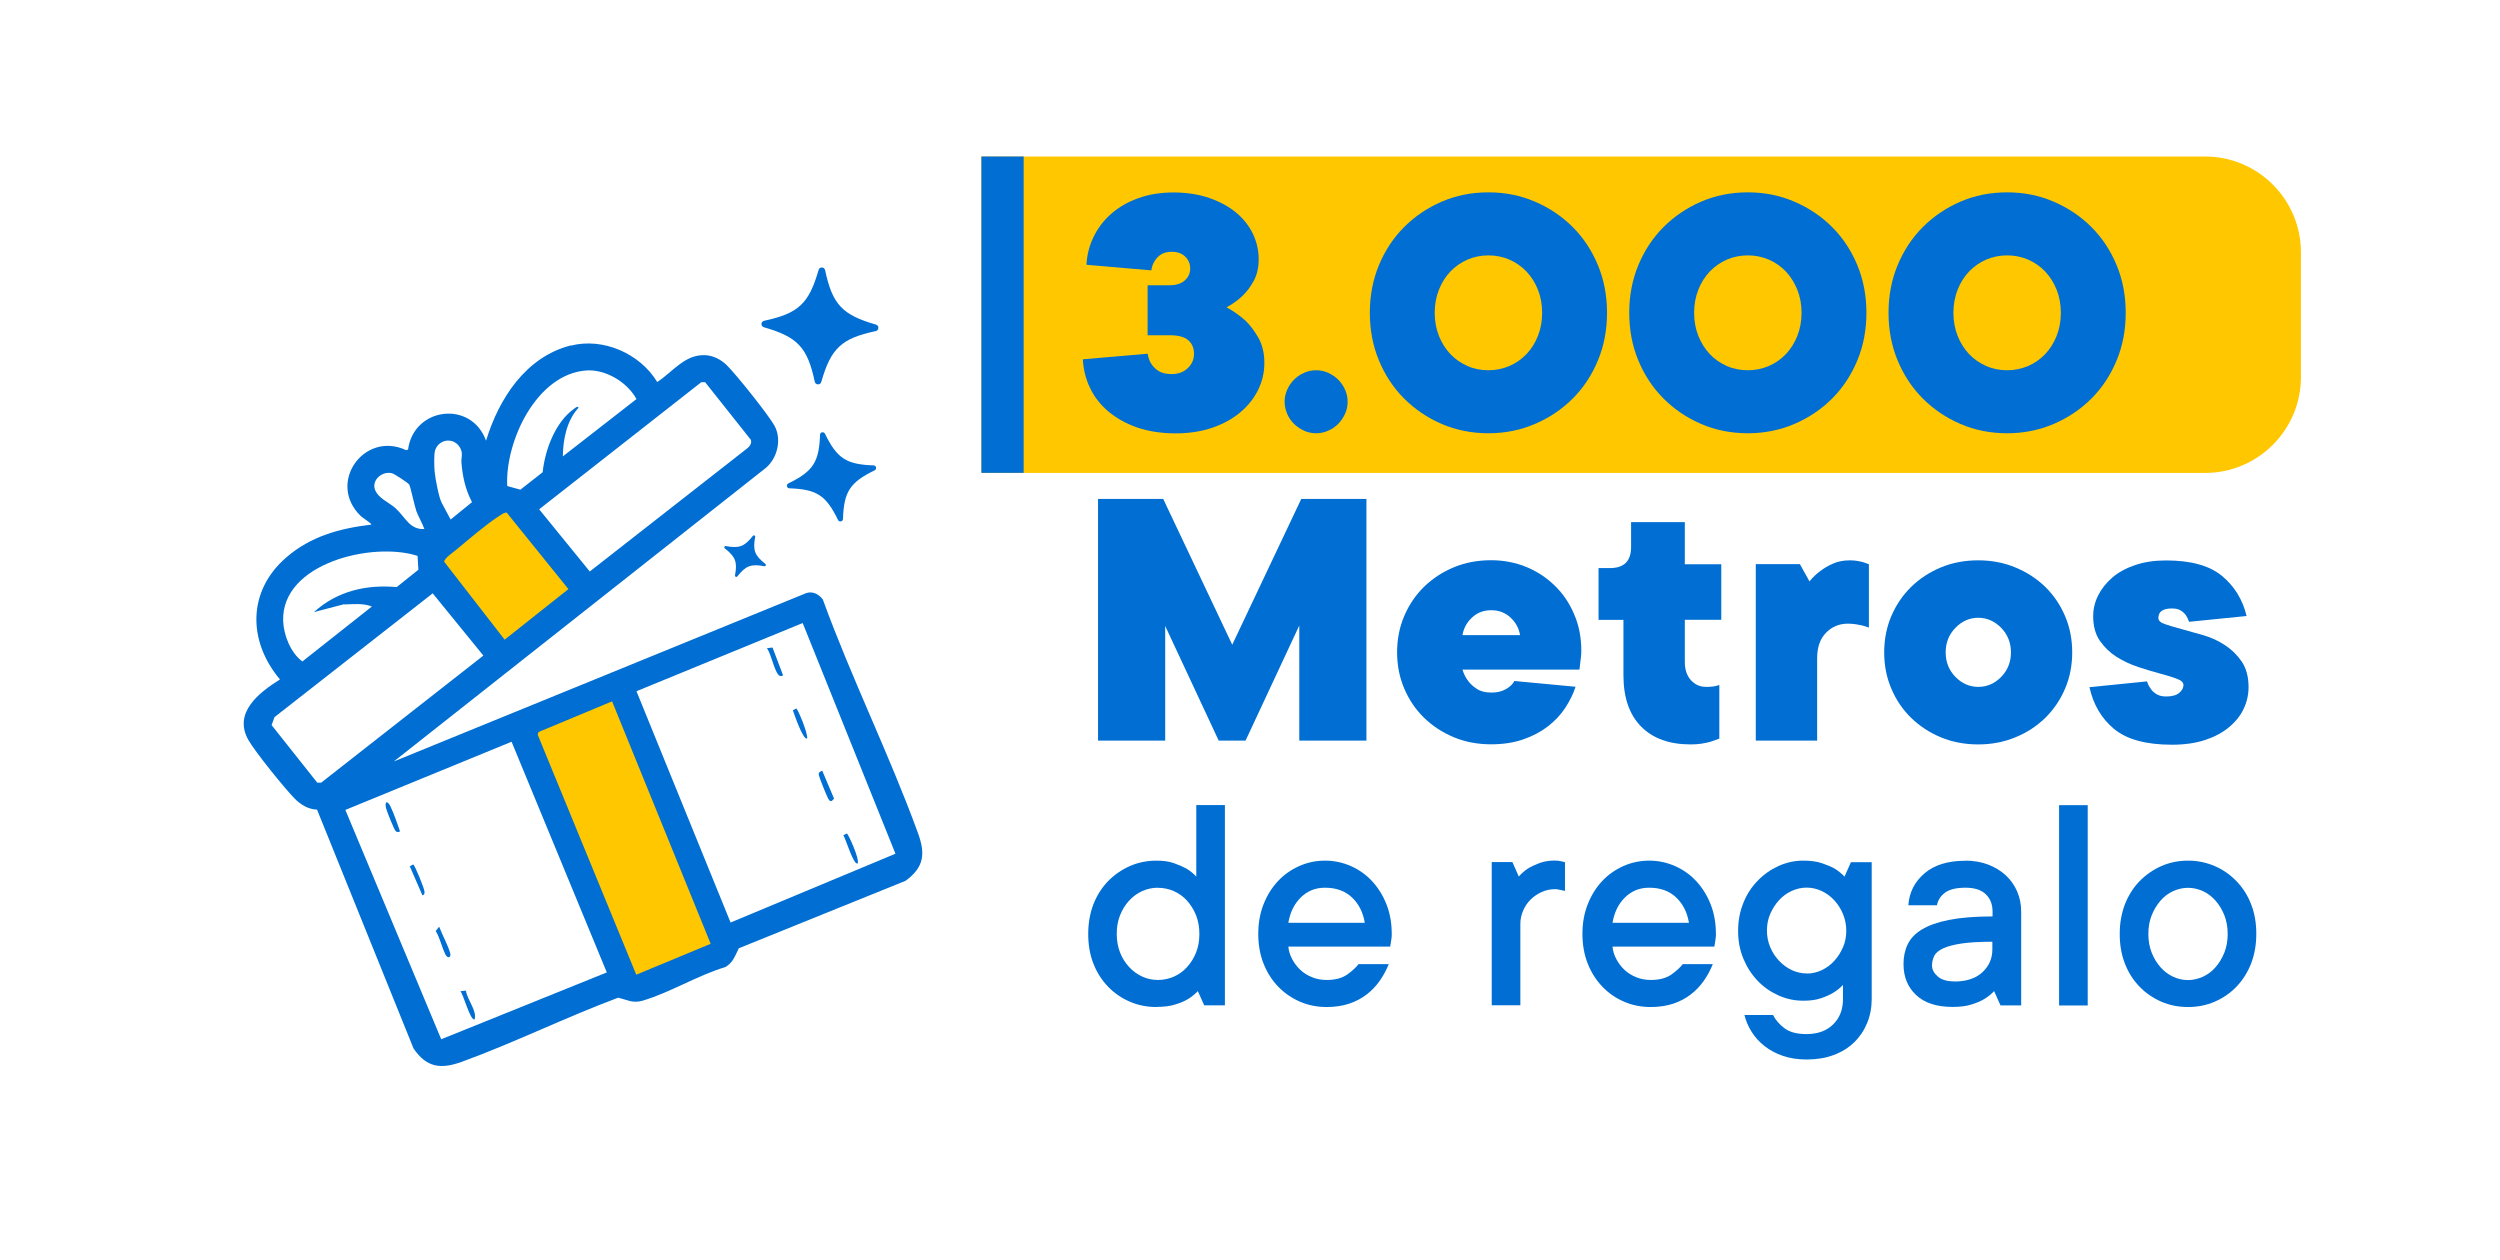
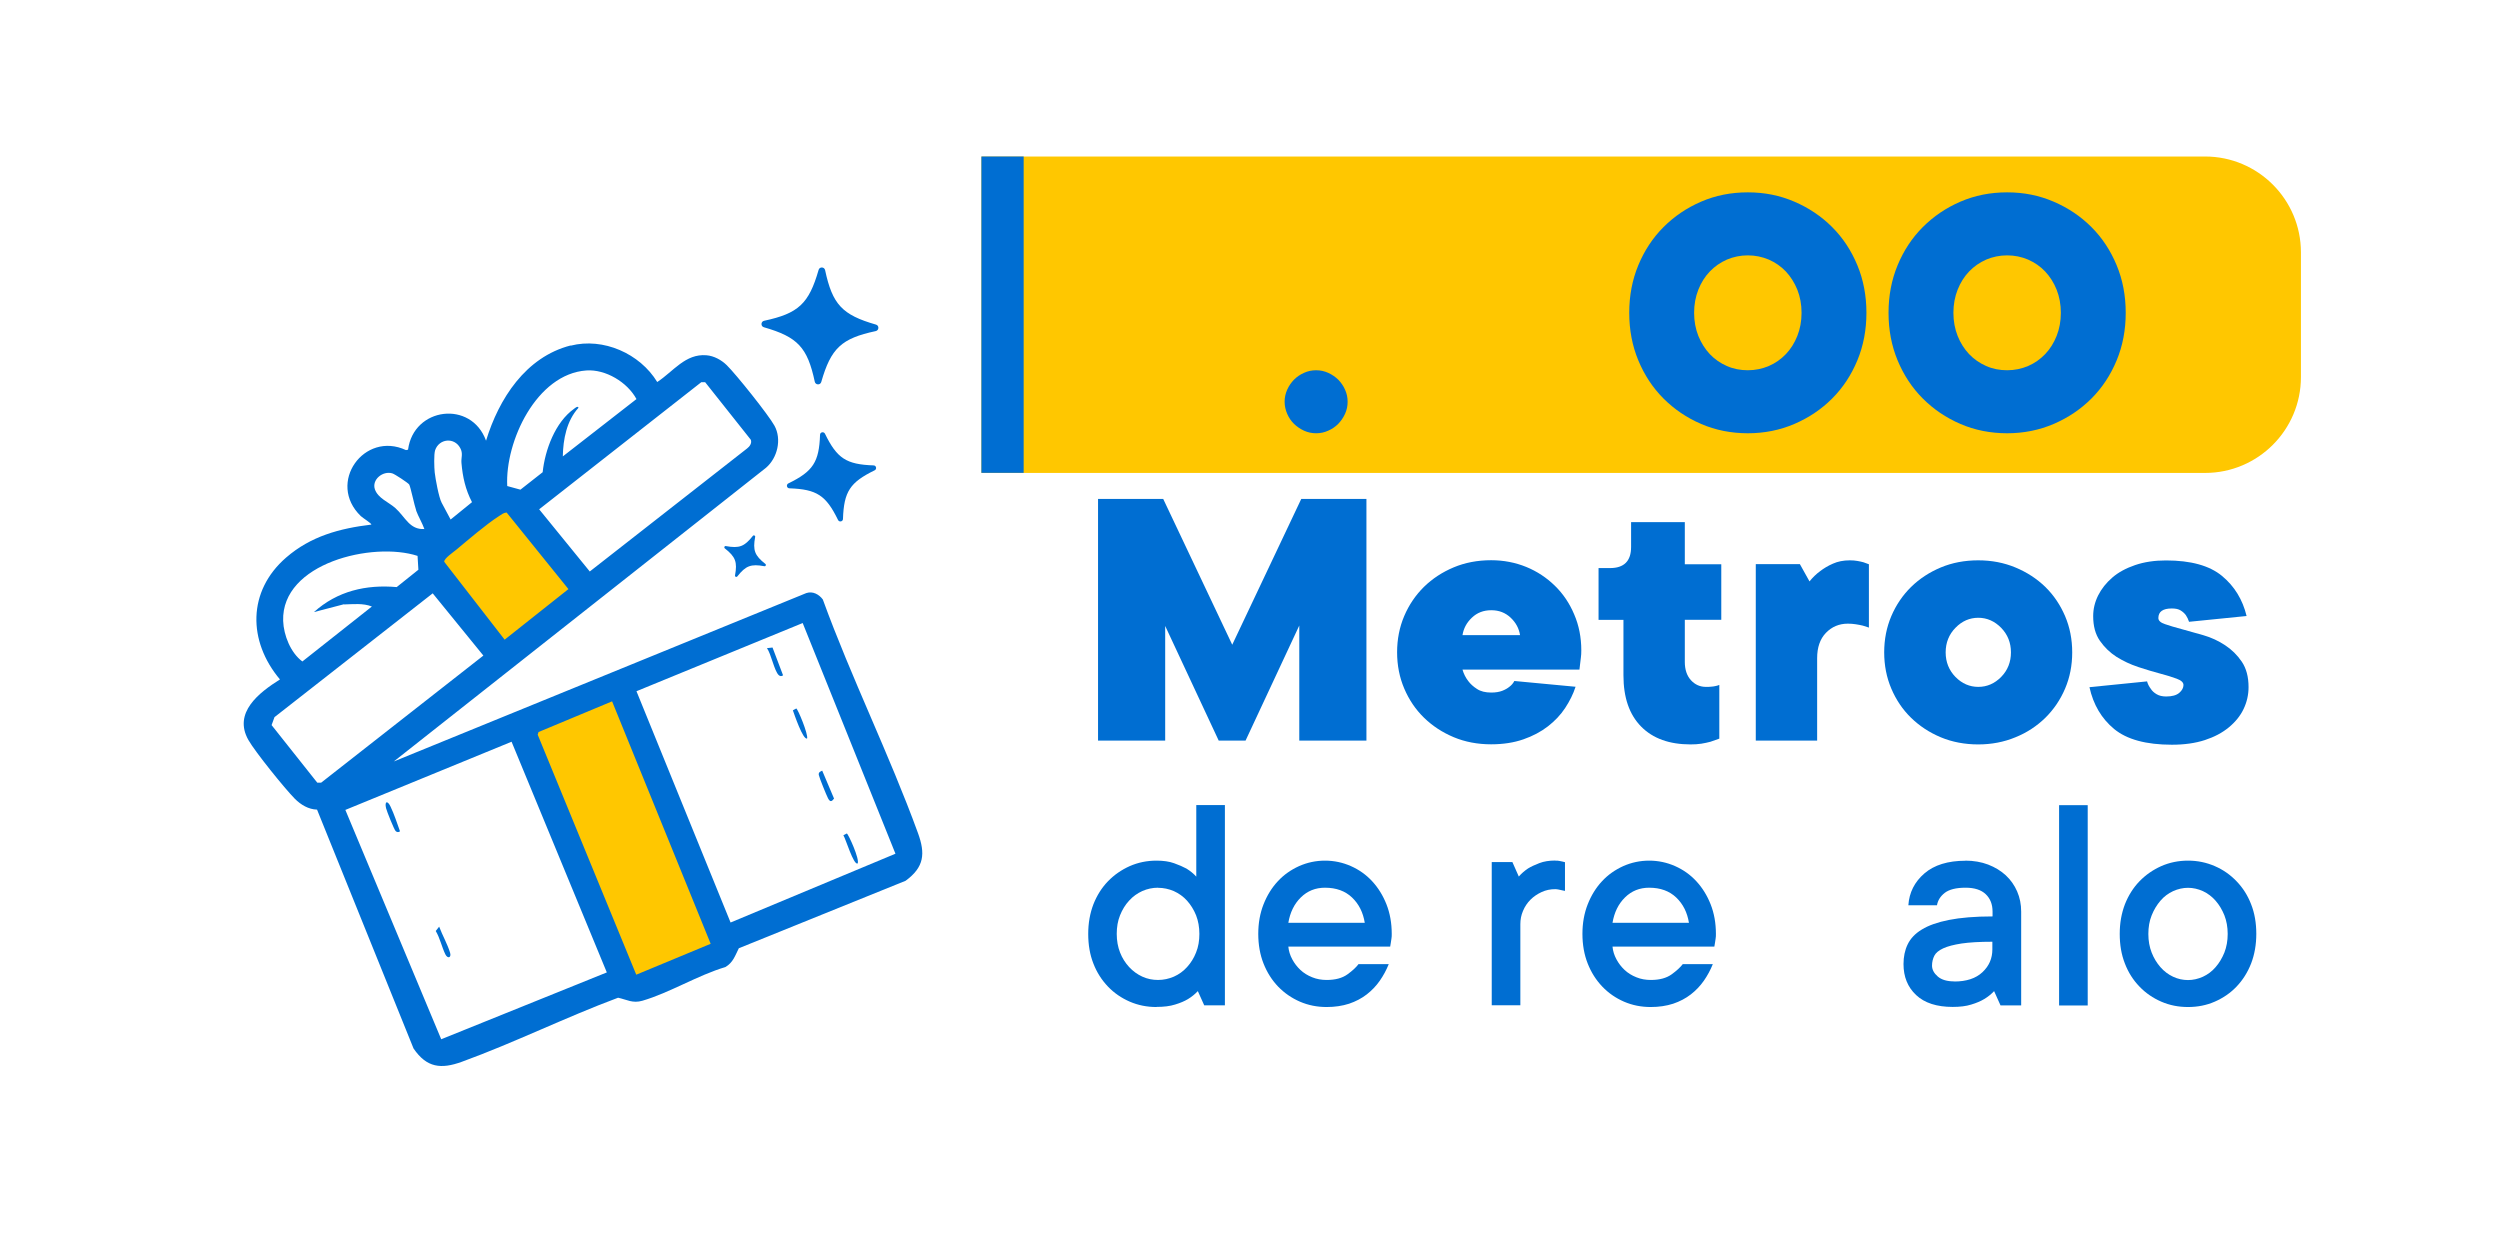
<svg xmlns="http://www.w3.org/2000/svg" id="Capa_1" data-name="Capa 1" viewBox="0 0 242 122">
  <defs>
    <style>
      .cls-1 {
        fill: #006ed2;
      }

      .cls-2 {
        fill: #ffc700;
      }
    </style>
  </defs>
  <path class="cls-2" d="M95,15.15h118.45c5.12,0,9.28,4.16,9.28,9.28v12.07c0,5.12-4.16,9.28-9.28,9.28h-118.45V15.15h0Z" />
  <polygon class="cls-2" points="50.75 70.04 59.63 66.6 70.1 90.79 69.53 92.66 62.45 95.5 60.42 95.5 50.12 70.82 50.75 70.04" />
  <polygon class="cls-2" points="42.03 54.6 48 63.32 52.88 60.31 56.44 56.52 50.61 49.61 49 48.49 42.03 53.83 42.03 54.6" />
  <g>
-     <path class="cls-1" d="M105.17,25.62c.05-.93.27-1.82.68-2.67.41-.85.97-1.6,1.7-2.24.73-.65,1.6-1.15,2.62-1.52,1.02-.37,2.16-.56,3.42-.56s2.45.18,3.48.54,1.89.83,2.6,1.42c.7.59,1.24,1.27,1.61,2.04.37.78.56,1.6.56,2.46,0,.81-.16,1.51-.48,2.1s-.69,1.07-1.09,1.45c-.45.43-.97.8-1.54,1.11.67.36,1.28.79,1.83,1.29.45.43.87.99,1.26,1.67.38.68.57,1.49.57,2.42s-.2,1.77-.59,2.58c-.39.81-.96,1.54-1.7,2.17s-1.64,1.14-2.71,1.51c-1.06.37-2.27.56-3.6.56s-2.62-.19-3.71-.57-2.01-.9-2.78-1.54c-.77-.65-1.36-1.4-1.78-2.28-.42-.87-.65-1.8-.7-2.78l6.28-.54c.05.38.17.72.36,1,.17.26.4.49.7.68.3.19.72.29,1.27.29.62,0,1.14-.19,1.54-.57.41-.38.61-.85.61-1.4s-.19-.99-.56-1.31-.96-.48-1.78-.48h-2.15v-4.84h2.15c.62,0,1.11-.16,1.45-.47.35-.31.52-.69.52-1.15s-.16-.84-.48-1.15-.76-.47-1.31-.47c-.45,0-.81.1-1.08.29-.26.19-.45.39-.57.61-.17.26-.28.56-.32.9l-6.28-.54Z" />
    <path class="cls-1" d="M130.45,38.89c0,.41-.08.8-.25,1.17-.17.37-.39.69-.66.97-.28.28-.6.5-.97.66-.37.17-.76.25-1.17.25s-.8-.08-1.17-.25c-.37-.17-.69-.39-.97-.66-.28-.27-.5-.6-.66-.97s-.25-.76-.25-1.17.08-.79.25-1.17.39-.69.66-.97c.27-.27.6-.5.97-.66.37-.17.76-.25,1.17-.25s.79.08,1.17.25c.37.17.69.39.97.66.27.28.5.6.66.97.17.37.25.76.25,1.17Z" />
-     <path class="cls-1" d="M155.56,30.28c0,1.65-.29,3.19-.88,4.61-.59,1.42-1.4,2.65-2.44,3.69s-2.26,1.86-3.66,2.46-2.9.9-4.5.9-3.13-.3-4.52-.9-2.6-1.42-3.64-2.46-1.85-2.27-2.44-3.69c-.59-1.42-.88-2.96-.88-4.61s.29-3.19.88-4.61c.59-1.42,1.4-2.65,2.44-3.69,1.04-1.04,2.25-1.86,3.64-2.46,1.39-.6,2.89-.9,4.52-.9s3.1.3,4.5.9c1.4.6,2.62,1.42,3.66,2.46s1.85,2.27,2.44,3.69c.59,1.42.88,2.96.88,4.61ZM138.88,30.28c0,.81.14,1.56.41,2.24s.65,1.27,1.11,1.76c.47.49,1.02.87,1.65,1.15.63.28,1.31.41,2.03.41s1.39-.14,2.03-.41c.63-.27,1.18-.66,1.65-1.15.47-.49.84-1.08,1.11-1.76s.41-1.43.41-2.24-.14-1.56-.41-2.24-.65-1.27-1.11-1.76c-.47-.49-1.02-.87-1.65-1.15-.63-.27-1.31-.41-2.03-.41s-1.39.14-2.03.41c-.63.28-1.18.66-1.65,1.15s-.84,1.08-1.11,1.76-.41,1.43-.41,2.24Z" />
    <path class="cls-1" d="M180.67,30.28c0,1.65-.29,3.19-.88,4.61-.59,1.42-1.4,2.65-2.44,3.69-1.04,1.04-2.26,1.86-3.66,2.46s-2.9.9-4.5.9-3.13-.3-4.52-.9-2.6-1.42-3.64-2.46c-1.04-1.04-1.85-2.27-2.44-3.69-.59-1.42-.88-2.96-.88-4.61s.29-3.19.88-4.61c.59-1.42,1.4-2.65,2.44-3.69,1.04-1.04,2.25-1.86,3.64-2.46,1.39-.6,2.89-.9,4.52-.9s3.1.3,4.5.9c1.4.6,2.62,1.42,3.66,2.46,1.04,1.04,1.85,2.27,2.44,3.69.59,1.42.88,2.96.88,4.61ZM163.99,30.28c0,.81.14,1.56.41,2.24.28.68.65,1.27,1.11,1.76.47.49,1.01.87,1.65,1.15.63.28,1.31.41,2.03.41s1.39-.14,2.03-.41c.63-.27,1.18-.66,1.65-1.15.47-.49.84-1.08,1.11-1.76.27-.68.41-1.43.41-2.24s-.14-1.56-.41-2.24c-.28-.68-.65-1.27-1.11-1.76-.47-.49-1.01-.87-1.65-1.15-.64-.27-1.31-.41-2.03-.41s-1.39.14-2.03.41c-.63.28-1.18.66-1.65,1.15-.47.49-.84,1.08-1.11,1.76-.27.68-.41,1.43-.41,2.24Z" />
    <path class="cls-1" d="M205.77,30.28c0,1.65-.29,3.19-.88,4.61-.59,1.42-1.4,2.65-2.44,3.69s-2.26,1.86-3.66,2.46-2.9.9-4.5.9-3.13-.3-4.52-.9-2.6-1.42-3.64-2.46-1.85-2.27-2.44-3.69c-.59-1.42-.88-2.96-.88-4.61s.29-3.19.88-4.61c.59-1.42,1.4-2.65,2.44-3.69s2.25-1.86,3.64-2.46c1.39-.6,2.89-.9,4.52-.9s3.1.3,4.5.9c1.4.6,2.62,1.42,3.66,2.46s1.85,2.27,2.44,3.69c.59,1.42.88,2.96.88,4.61ZM189.09,30.28c0,.81.14,1.56.41,2.24s.65,1.27,1.11,1.76c.47.49,1.02.87,1.65,1.15.63.28,1.31.41,2.03.41s1.39-.14,2.03-.41c.63-.27,1.18-.66,1.65-1.15.47-.49.84-1.08,1.11-1.76s.41-1.43.41-2.24-.14-1.56-.41-2.24-.65-1.27-1.11-1.76-1.02-.87-1.65-1.15c-.63-.27-1.31-.41-2.03-.41s-1.39.14-2.03.41c-.63.28-1.18.66-1.65,1.15s-.84,1.08-1.11,1.76-.41,1.43-.41,2.24Z" />
    <path class="cls-1" d="M112.79,60.55v11.14h-6.5v-23.39h6.31l6.68,14.11,6.68-14.11h6.31v23.39h-6.5v-11.14l-5.2,11.14h-2.6l-5.2-11.14Z" />
    <path class="cls-1" d="M152.51,66.49c-.22.69-.56,1.37-1,2.04s-1,1.26-1.67,1.78c-.67.52-1.46.94-2.38,1.26s-1.96.48-3.12.48c-1.31,0-2.52-.23-3.62-.69-1.1-.46-2.06-1.09-2.88-1.89-.82-.8-1.45-1.74-1.91-2.82-.46-1.08-.69-2.25-.69-3.51s.23-2.43.69-3.51c.46-1.08,1.1-2.02,1.91-2.82.82-.8,1.78-1.43,2.88-1.89,1.1-.46,2.31-.69,3.62-.69,1.21,0,2.34.22,3.4.65,1.05.43,1.97,1.04,2.77,1.82s1.42,1.7,1.87,2.77c.46,1.06.69,2.23.69,3.49,0,.25-.01.48-.04.69-.02.21-.05.4-.07.58-.02.2-.05.4-.07.59h-11.32c.12.42.31.79.56,1.11.2.27.48.53.84.76.36.24.82.35,1.39.35.42,0,.77-.06,1.06-.17.28-.11.51-.24.69-.39.2-.15.36-.33.48-.56l5.94.56ZM144.35,59.07c-.74,0-1.37.24-1.87.72-.51.48-.81,1.05-.91,1.69h5.57c-.1-.64-.4-1.21-.91-1.69-.51-.48-1.13-.72-1.87-.72Z" />
    <path class="cls-1" d="M157.15,60h-2.41v-5.01h1.11c1.36,0,2.04-.68,2.04-2.04v-2.41h5.2v4.08h3.53v5.38h-3.53v4.08c0,.74.2,1.33.59,1.76.39.43.88.65,1.45.65.2,0,.37,0,.52-.02.15-.01.28-.03.41-.06.12-.02.25-.06.37-.11v5.2c-.27.1-.56.2-.85.3-.27.07-.57.14-.89.19-.32.05-.67.07-1.04.07-2.05,0-3.65-.57-4.79-1.73s-1.71-2.8-1.71-4.96v-5.38Z" />
    <path class="cls-1" d="M179.06,54.24c.27,0,.52.02.74.06.22.04.42.08.59.13.2.07.37.14.52.19v6.13c-.17-.05-.37-.11-.59-.19-.2-.05-.42-.09-.67-.13-.25-.04-.51-.06-.78-.06-.84,0-1.55.3-2.12.89-.57.59-.85,1.41-.85,2.45v7.98h-5.94v-17.08h4.27l.93,1.67c.3-.37.64-.71,1.04-1,.35-.27.75-.51,1.23-.72.47-.21,1.01-.32,1.63-.32Z" />
    <path class="cls-1" d="M200.59,63.15c0,1.26-.23,2.43-.69,3.51-.46,1.08-1.1,2.02-1.91,2.82-.82.8-1.78,1.44-2.9,1.89-1.11.46-2.31.69-3.6.69s-2.52-.23-3.62-.69c-1.1-.46-2.06-1.09-2.88-1.89-.82-.8-1.45-1.74-1.91-2.82-.46-1.08-.69-2.25-.69-3.51s.23-2.43.69-3.51c.46-1.08,1.1-2.02,1.91-2.82.82-.8,1.78-1.43,2.88-1.89,1.1-.46,2.31-.69,3.62-.69s2.49.23,3.6.69c1.11.46,2.08,1.09,2.9,1.89.82.8,1.45,1.75,1.91,2.82.46,1.08.69,2.25.69,3.51ZM188.34,63.15c0,.94.32,1.73.95,2.38.63.64,1.37.96,2.21.96s1.58-.32,2.21-.96c.63-.64.95-1.44.95-2.38s-.32-1.73-.95-2.38c-.63-.64-1.37-.97-2.21-.97s-1.58.32-2.21.97c-.63.64-.95,1.44-.95,2.38Z" />
    <path class="cls-1" d="M207.83,65.94c.07.27.2.52.37.74.12.2.31.37.56.52.25.15.56.22.93.22.57,0,.99-.12,1.26-.35.27-.23.41-.49.41-.76,0-.25-.22-.45-.65-.61-.43-.16-.97-.33-1.62-.5-.64-.17-1.34-.38-2.1-.63s-1.45-.58-2.1-.98c-.64-.41-1.18-.93-1.62-1.56s-.65-1.43-.65-2.39c0-.69.16-1.36.48-2,.32-.64.78-1.22,1.37-1.73.59-.51,1.33-.91,2.21-1.21.88-.3,1.87-.45,2.99-.45,2.4,0,4.21.5,5.42,1.5,1.21,1,2,2.3,2.38,3.88l-5.57.56c-.07-.22-.17-.43-.3-.63-.12-.17-.29-.33-.5-.46-.21-.14-.5-.2-.87-.2-.87,0-1.3.31-1.3.93,0,.25.22.45.65.59.43.15.97.31,1.61.48.64.17,1.34.37,2.1.59s1.45.54,2.1.97c.64.42,1.18.95,1.62,1.6.43.64.65,1.46.65,2.45,0,.74-.16,1.45-.48,2.12s-.8,1.26-1.43,1.78c-.63.52-1.4.93-2.32,1.23-.92.3-1.98.45-3.19.45-2.5,0-4.36-.51-5.59-1.52-1.22-1.01-2.02-2.36-2.39-4.05l5.57-.56Z" />
  </g>
  <g>
    <path class="cls-1" d="M111.95,97.48c-.92,0-1.78-.17-2.59-.52-.8-.35-1.51-.83-2.11-1.46s-1.08-1.37-1.41-2.23c-.34-.86-.5-1.82-.5-2.87s.17-1.99.5-2.86c.34-.86.81-1.61,1.41-2.23.61-.63,1.31-1.11,2.11-1.47.8-.35,1.66-.53,2.59-.53.66,0,1.23.08,1.7.25s.87.34,1.2.52c.37.23.69.49.95.78v-6.93h2.77v19.39h-2l-.62-1.38c-.27.29-.59.55-.95.77-.33.2-.75.38-1.25.53-.5.16-1.1.23-1.8.23ZM112.1,85.93c-.53,0-1.04.11-1.52.32-.48.22-.91.52-1.28.93-.37.4-.66.87-.88,1.42s-.32,1.14-.32,1.8.11,1.26.32,1.8.51,1.01.88,1.41c.37.4.8.71,1.28.93s.99.32,1.52.32,1.04-.11,1.53-.32c.49-.22.91-.52,1.28-.93s.66-.87.87-1.41c.22-.54.32-1.14.32-1.8s-.11-1.26-.32-1.8c-.22-.54-.51-1.01-.87-1.41s-.79-.71-1.28-.93c-.49-.21-1-.32-1.53-.32Z" />
    <path class="cls-1" d="M134.43,93.33c-.23.57-.52,1.11-.87,1.61-.35.5-.77.94-1.26,1.32-.49.38-1.06.68-1.71.9-.65.21-1.37.32-2.17.32-.92,0-1.78-.17-2.59-.52-.8-.35-1.5-.83-2.11-1.46-.6-.63-1.07-1.37-1.41-2.23-.34-.86-.51-1.82-.51-2.87s.17-1.99.51-2.86c.34-.86.8-1.61,1.38-2.23.58-.63,1.27-1.11,2.06-1.47.79-.35,1.63-.53,2.51-.53s1.72.18,2.51.53c.79.35,1.48.84,2.06,1.47.58.63,1.04,1.37,1.38,2.23.34.86.51,1.82.51,2.86,0,.16,0,.32-.03.47-.02.16-.04.29-.06.4-.02.14-.04.26-.06.36h-9.86c.04.43.17.84.38,1.23.21.39.47.73.79,1.03.32.3.69.53,1.14.71.44.18.91.26,1.4.26.84,0,1.51-.18,2.01-.54.5-.36.85-.69,1.07-.99h2.93ZM128.26,85.93c-.92,0-1.7.31-2.34.94-.64.63-1.04,1.45-1.21,2.46h7.4c-.16-1-.57-1.82-1.23-2.45-.66-.63-1.53-.95-2.62-.95Z" />
    <path class="cls-1" d="M150.56,83.31c.16,0,.29,0,.4.03.11.02.2.04.29.06.08.02.16.04.24.06v2.78c-.08-.02-.18-.04-.29-.06-.1-.02-.21-.04-.32-.07-.11-.02-.22-.04-.33-.04-.47,0-.91.09-1.32.28s-.77.43-1.08.74c-.31.31-.55.67-.72,1.08-.18.41-.26.84-.26,1.29v7.85h-2.77v-13.86h2l.62,1.4c.25-.29.55-.55.89-.78.29-.18.66-.35,1.1-.52s.96-.25,1.55-.25Z" />
    <path class="cls-1" d="M165.8,93.33c-.23.57-.52,1.11-.87,1.61-.35.5-.77.94-1.26,1.32-.49.38-1.06.68-1.71.9-.65.21-1.37.32-2.17.32-.92,0-1.78-.17-2.59-.52-.8-.35-1.5-.83-2.1-1.46s-1.07-1.37-1.41-2.23c-.34-.86-.51-1.82-.51-2.87s.17-1.99.51-2.86c.34-.86.8-1.61,1.38-2.23.58-.63,1.27-1.11,2.06-1.47.79-.35,1.63-.53,2.51-.53s1.72.18,2.51.53c.79.35,1.48.84,2.06,1.47.58.63,1.04,1.37,1.38,2.23.34.86.51,1.82.51,2.86,0,.16,0,.32-.03.47-.02.16-.04.29-.06.4-.02.14-.04.26-.06.36h-9.86c.04.43.17.84.38,1.23.21.39.47.73.79,1.03.32.3.69.53,1.14.71.44.18.91.26,1.4.26.84,0,1.51-.18,2.01-.54.5-.36.85-.69,1.08-.99h2.93ZM159.64,85.93c-.92,0-1.7.31-2.34.94-.64.63-1.04,1.45-1.21,2.46h7.4c-.16-1-.57-1.82-1.23-2.45-.66-.63-1.53-.95-2.62-.95Z" />
-     <path class="cls-1" d="M181.18,83.46v13.25c0,.84-.15,1.62-.45,2.34s-.72,1.34-1.26,1.86-1.2.93-1.98,1.22c-.78.29-1.65.43-2.62.43-.84,0-1.6-.12-2.28-.35s-1.27-.55-1.77-.94-.92-.85-1.25-1.37c-.33-.52-.57-1.07-.71-1.65h2.77c.23.47.6.9,1.1,1.28.5.38,1.21.57,2.13.57,1.09,0,1.96-.31,2.59-.94.64-.63.95-1.44.95-2.44v-1.38c-.27.29-.59.55-.96.77-.33.2-.73.38-1.2.53-.47.16-1.03.23-1.68.23-.84,0-1.65-.17-2.42-.52-.77-.35-1.45-.82-2.02-1.43-.58-.61-1.03-1.32-1.37-2.14s-.5-1.71-.5-2.68.17-1.85.5-2.68.79-1.54,1.37-2.14c.58-.61,1.25-1.08,2.02-1.44.77-.35,1.58-.53,2.42-.53.7,0,1.3.08,1.8.25.5.17.91.34,1.23.52.37.23.69.49.96.78l.62-1.4h2ZM174.9,94.24c.49,0,.97-.11,1.43-.32.46-.22.87-.51,1.22-.9.35-.38.63-.82.85-1.32.22-.5.32-1.04.32-1.61s-.11-1.11-.32-1.62c-.21-.51-.5-.95-.85-1.33-.35-.38-.76-.68-1.23-.9-.47-.21-.95-.32-1.44-.32s-.97.11-1.44.32c-.47.22-.88.51-1.23.9-.35.38-.63.82-.85,1.32-.22.5-.32,1.04-.32,1.62s.11,1.11.32,1.61c.21.5.5.94.86,1.32s.77.68,1.23.9c.46.21.95.32,1.46.32Z" />
    <path class="cls-1" d="M190.25,83.31c.8,0,1.54.13,2.2.38.67.26,1.23.6,1.71,1.04.47.44.84.96,1.1,1.56.26.6.39,1.25.39,1.95v9.08h-2l-.62-1.38c-.27.29-.59.55-.96.77-.33.2-.75.38-1.25.53-.5.16-1.1.23-1.8.23-1.54,0-2.72-.38-3.54-1.15-.82-.77-1.22-1.77-1.22-3,0-.7.13-1.34.4-1.9s.72-1.05,1.37-1.44c.65-.4,1.52-.71,2.63-.93,1.11-.22,2.51-.34,4.22-.34v-.47c0-.7-.22-1.26-.66-1.68-.44-.42-1.09-.63-1.95-.63-.92,0-1.59.17-2.02.5-.42.33-.67.73-.75,1.2h-2.77c.08-1.23.6-2.26,1.55-3.08s2.28-1.23,3.98-1.23ZM189.18,95.01c1.17,0,2.08-.3,2.72-.9.64-.6.96-1.33.96-2.2v-.75c-1.23,0-2.23.06-2.98.17-.76.12-1.35.27-1.78.47s-.72.44-.86.72-.22.6-.22.95c0,.39.19.74.56,1.06.37.32.91.47,1.61.47Z" />
    <path class="cls-1" d="M202.09,97.33h-2.77v-19.39h2.77v19.39Z" />
    <path class="cls-1" d="M218.41,90.4c0,1.04-.17,2-.5,2.86-.34.87-.81,1.61-1.41,2.24s-1.31,1.11-2.11,1.46c-.8.35-1.66.52-2.59.52s-1.78-.17-2.59-.52c-.8-.35-1.51-.83-2.11-1.46-.61-.63-1.08-1.37-1.41-2.23-.34-.86-.5-1.82-.5-2.87s.17-1.99.5-2.86c.34-.86.81-1.61,1.41-2.23.61-.63,1.31-1.11,2.11-1.47.8-.35,1.66-.53,2.59-.53s1.78.18,2.59.53,1.51.84,2.11,1.47c.61.63,1.08,1.37,1.41,2.23.34.86.5,1.82.5,2.86ZM215.64,90.4c0-.66-.11-1.26-.32-1.8-.22-.54-.5-1.01-.85-1.41-.35-.4-.76-.71-1.23-.93-.47-.21-.95-.32-1.44-.32s-.97.11-1.44.32c-.47.22-.88.52-1.23.93s-.63.87-.85,1.42c-.22.55-.32,1.14-.32,1.8s.11,1.26.32,1.8c.21.54.5,1.01.85,1.41s.76.71,1.23.93c.47.22.95.32,1.44.32s.97-.11,1.44-.32c.47-.22.88-.52,1.23-.93.35-.4.63-.87.85-1.41.21-.54.32-1.14.32-1.8Z" />
  </g>
  <g>
    <g>
      <path class="cls-1" d="M55.24,33.46c3.16-.81,6.71.77,8.38,3.52,1.57-1.03,2.72-2.76,4.77-2.59.73.06,1.45.46,1.96.96.9.88,4.05,4.82,4.62,5.86.72,1.31.29,3.12-.82,4.07l-36.03,28.43,39.93-16.3c.62-.21,1.23.12,1.6.62,2.78,7.64,6.43,14.98,9.21,22.61.72,1.98.62,3.29-1.2,4.62l-16.14,6.53c-.36.71-.55,1.38-1.3,1.82-2.66.79-5.42,2.5-8.03,3.26-.96.28-1.51-.11-2.36-.29-5.07,1.89-10.06,4.36-15.12,6.2-2.01.73-3.4.59-4.68-1.29l-9.34-23.12c-.83-.02-1.57-.47-2.15-1.05-.96-.97-3.85-4.55-4.49-5.68-1.51-2.65,1.03-4.6,3.05-5.87-3.12-3.71-3.15-8.55.6-11.8,2.39-2.07,5.18-2.82,8.25-3.19.03-.11-.86-.66-1.02-.82-3.33-3.21.33-8.28,4.37-6.39l.2-.04c.53-4.11,6.12-4.83,7.55-.87,1.24-4.06,3.83-8.1,8.19-9.22ZM50.39,47.39l2.14-1.68c.22-2.14,1.21-4.84,3.04-6.14.11-.08.36-.31.43-.1-1.15,1.26-1.49,3.05-1.52,4.71l7.13-5.55c-.88-1.63-2.98-2.9-4.85-2.77-4.83.34-7.88,6.88-7.66,11.19l1.28.35ZM45.69,48.61c-.64-1.24-.9-2.42-1.02-3.79-.05-.52.18-.91-.12-1.45-.57-1.07-2.05-.91-2.43.21-.13.4-.09,1.68-.04,2.15.07.63.4,2.43.67,2.93l.87,1.63,2.07-1.68ZM40.29,49.42c-.18-.5-.55-2.31-.68-2.52-.11-.16-1.41-1.02-1.64-1.08-.93-.27-2,.62-1.68,1.55.31.87,1.31,1.22,1.98,1.81.97.87,1.37,2.11,2.81,2.03-.21-.59-.59-1.22-.8-1.79ZM33.3,58.49l-2.91.76c2.26-2.04,5.05-2.68,8.01-2.42l2.1-1.68-.08-1.34c-4.32-1.41-13.19.69-13.01,6.29.05,1.4.73,3.1,1.86,3.93l6.73-5.32c-.86-.34-1.82-.22-2.71-.2ZM57.09,55.32l15.23-11.91c.25-.19.48-.51.36-.84l-4.42-5.57h-.38s-15.69,12.3-15.69,12.3l4.9,6.02ZM55.02,57.02l-5.98-7.41c-.29.02-.51.2-.74.35-1.27.82-2.94,2.26-4.14,3.26-.29.24-1.18.84-1.16,1.16l5.85,7.54,6.18-4.9ZM41.88,57.44l-15.31,11.98-.28.77,4.42,5.57h.38s15.7-12.3,15.7-12.3l-4.9-6.02ZM42.71,100.6l16.03-6.47-9.22-22.33-16.09,6.6,9.28,22.2ZM68.79,91.35l-9.54-23.46-7.12,2.97-.08.26,9.54,23.23,7.2-2.99ZM70.72,89.3l15.96-6.66-8.98-22.33-16.09,6.6,9.11,22.39Z" />
      <path class="cls-1" d="M42.51,89.7l-.33.42c.41.69.59,1.56.93,2.26.23.46.6.32.46-.15-.25-.83-.75-1.7-1.06-2.53Z" />
      <path class="cls-1" d="M38.72,80.47c-.28-.78-.56-1.65-.92-2.4-.28-.6-.59-.52-.43.16.07.3.78,2.08.93,2.22.13.12.28.13.42.02Z" />
-       <path class="cls-1" d="M44.57,95.95c.27.25.97,2.95,1.38,2.72.22-.88-.72-1.86-.85-2.78l-.53.06Z" />
-       <path class="cls-1" d="M39.67,83.86l1.22,2.81c.21-.07.21-.17.2-.36,0-.3-.95-2.59-1.09-2.63l-.34.18Z" />
      <path class="cls-1" d="M74.24,62.74c.41.56.71,2.21,1.14,2.61.13.12.28.13.42.02l-1.02-2.69-.53.06Z" />
      <path class="cls-1" d="M80.73,77.29l-1.14-2.69c-.18.08-.38.16-.33.42.06.29.73,1.94.89,2.25.21.4.36.33.59.03Z" />
      <path class="cls-1" d="M76.75,68.76c.11.31.99,2.93,1.38,2.72.11-.42-.9-2.86-1.05-2.9l-.33.18Z" />
      <path class="cls-1" d="M81.64,80.86c.2.26.99,2.94,1.38,2.72.22-.38-.9-2.86-1.05-2.9l-.34.18Z" />
    </g>
    <path class="cls-1" d="M84.77,32.05c-3.32.71-4.33,1.65-5.27,4.92-.09.33-.56.31-.63-.02-.71-3.32-1.65-4.33-4.92-5.27-.33-.09-.31-.56.02-.63,3.32-.71,4.33-1.65,5.27-4.92.09-.33.56-.31.63.02.71,3.32,1.65,4.33,4.92,5.27.33.09.31.56-.02.63Z" />
    <path class="cls-1" d="M84.66,45.53c-2.38,1.16-2.97,2.06-3.06,4.7,0,.27-.37.34-.48.1-1.16-2.38-2.06-2.97-4.7-3.06-.27,0-.34-.37-.1-.48,2.38-1.16,2.97-2.06,3.06-4.7,0-.27.37-.34.48-.1,1.16,2.38,2.06,2.97,4.7,3.06.27,0,.34.37.1.48Z" />
    <path class="cls-1" d="M73.99,54.81c-1.3-.24-1.8-.05-2.62.99-.08.1-.25.03-.22-.1.24-1.3.05-1.8-.99-2.62-.1-.08-.03-.25.1-.22,1.3.24,1.8.05,2.62-.99.08-.1.25-.03.22.1-.24,1.3-.05,1.8.99,2.62.1.08.03.25-.1.22Z" />
  </g>
  <rect class="cls-1" x="95" y="15.15" width="4.09" height="30.62" />
</svg>